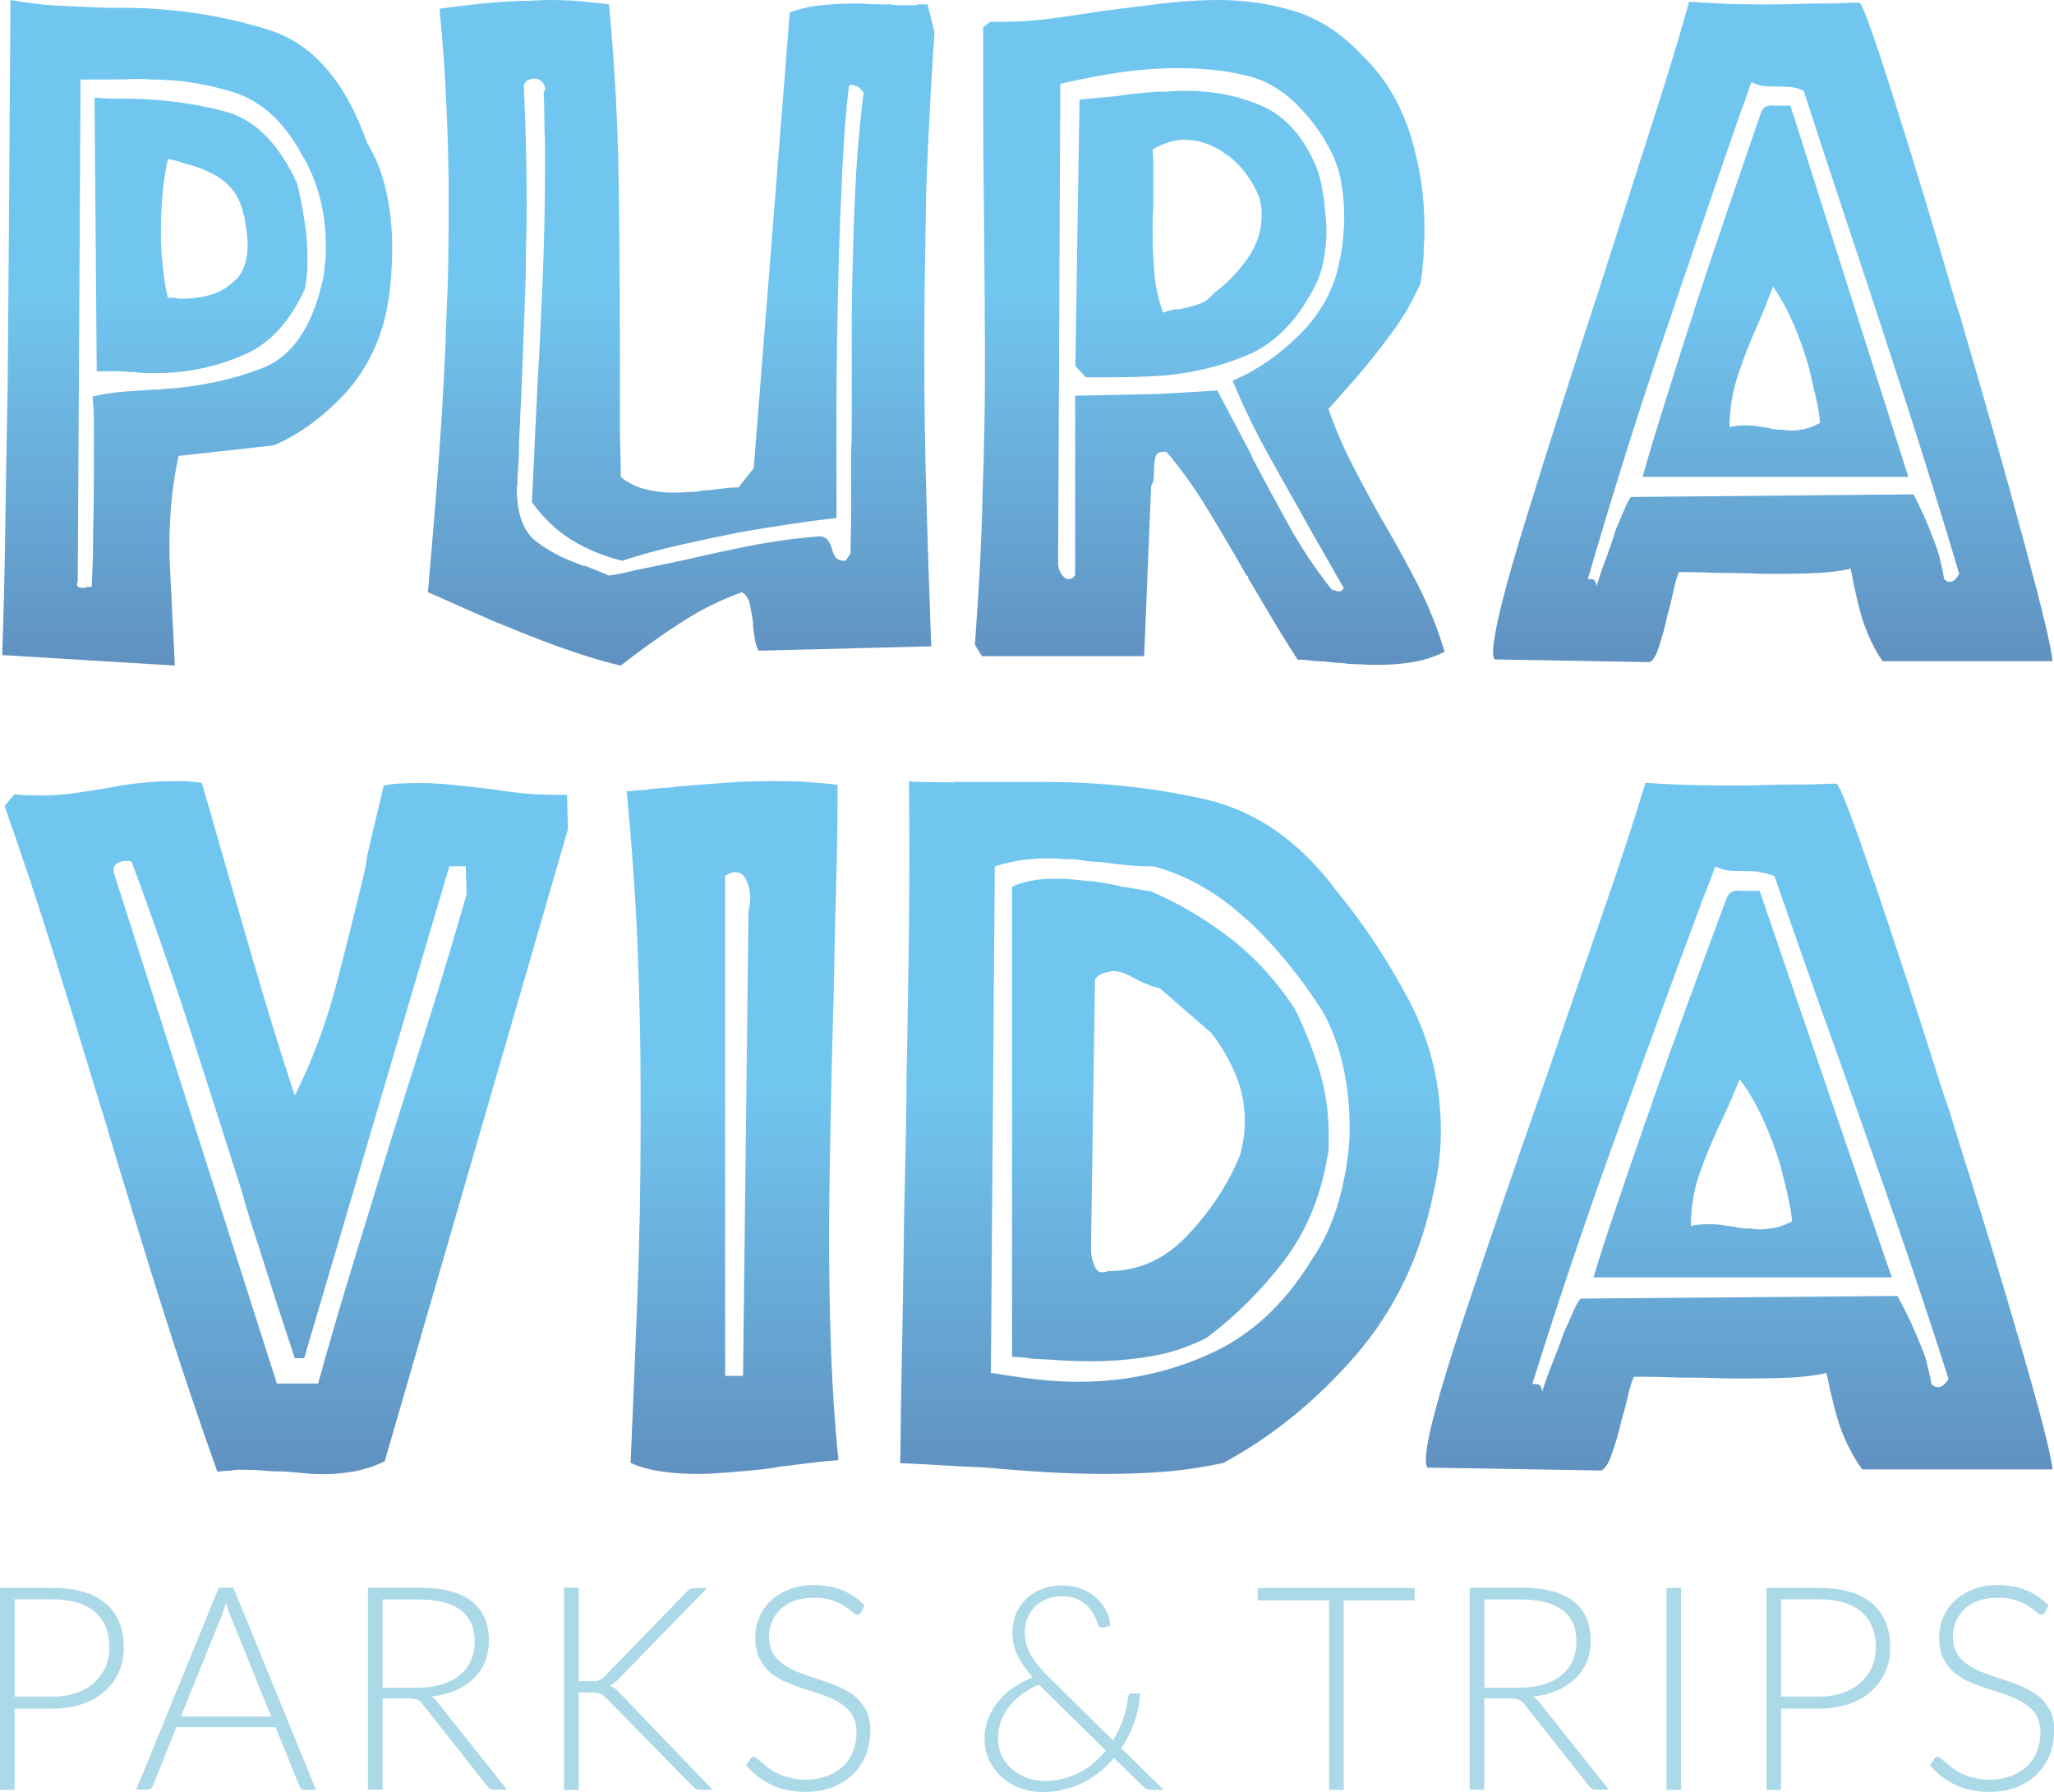
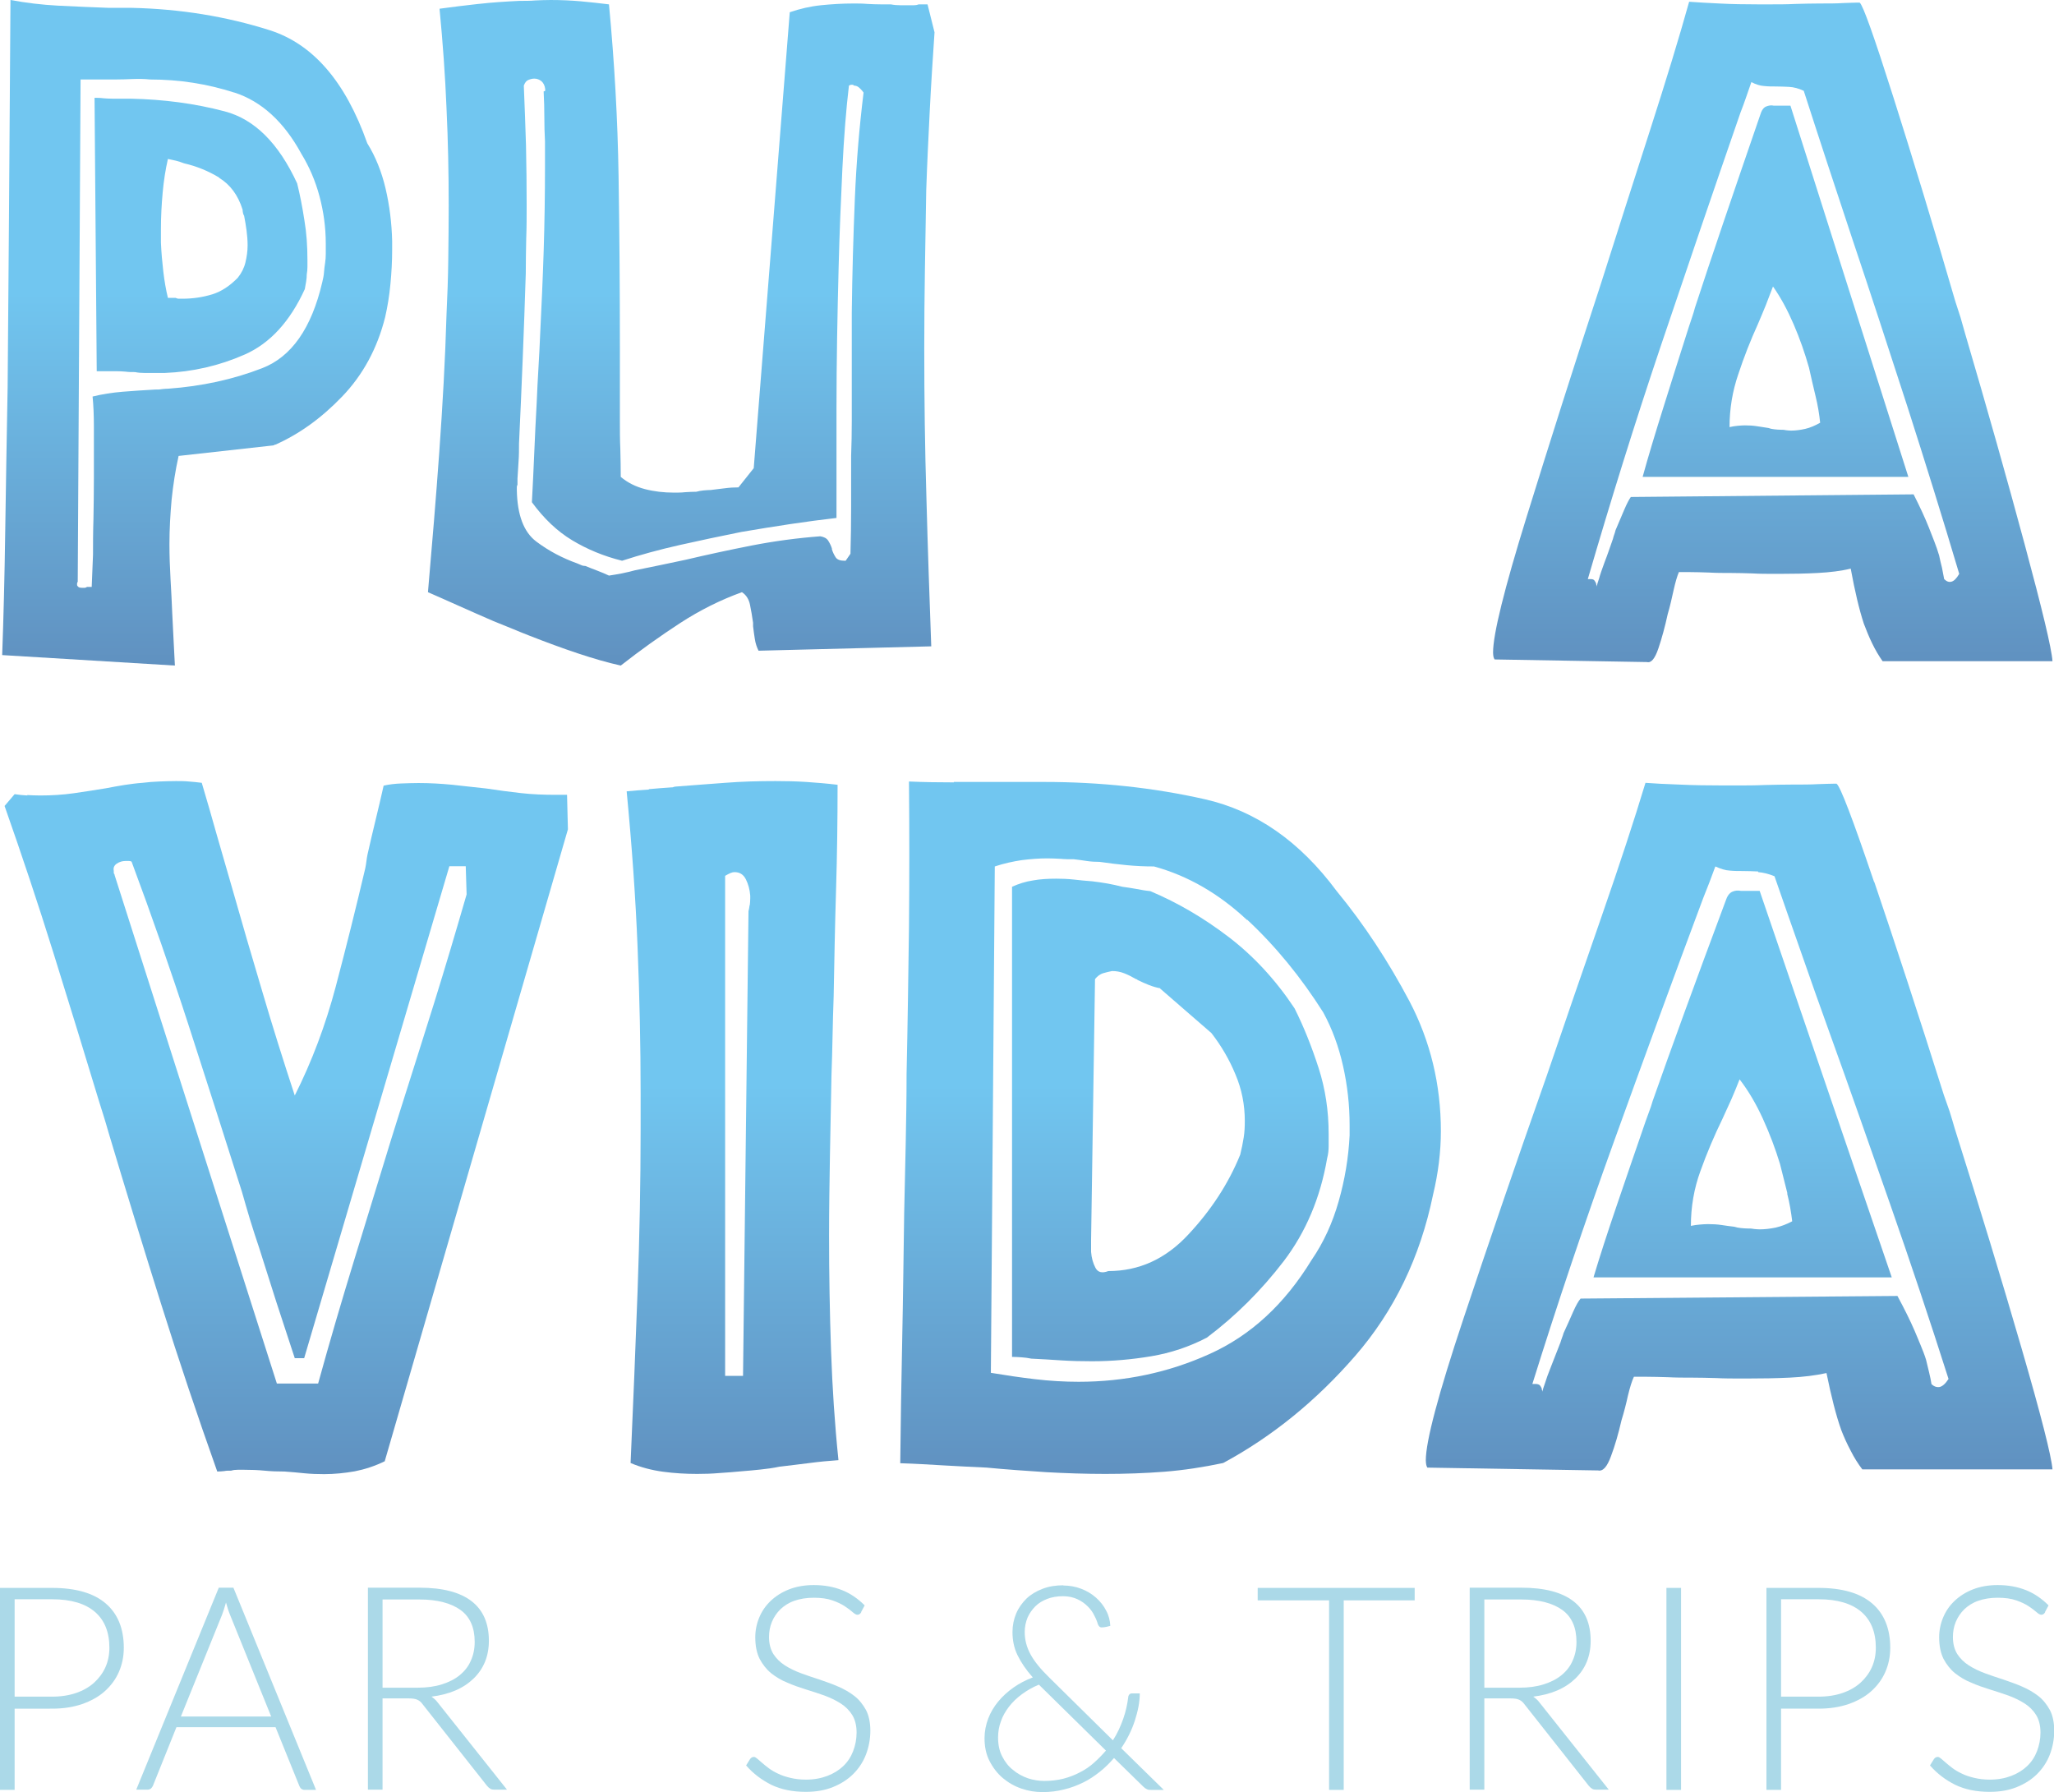
<svg xmlns="http://www.w3.org/2000/svg" xmlns:xlink="http://www.w3.org/1999/xlink" id="Layer_2" viewBox="0 0 94.07 82.07">
  <defs>
    <style>.cls-1{fill:url(#linear-gradient-8);}.cls-2{fill:url(#linear-gradient-7);}.cls-3{fill:url(#linear-gradient-5);}.cls-4{fill:url(#linear-gradient-6);}.cls-5{fill:url(#linear-gradient-4);}.cls-6{fill:url(#linear-gradient-3);}.cls-7{fill:url(#linear-gradient-2);}.cls-8{fill:url(#linear-gradient);}.cls-9{fill:#abd9e8;}</style>
    <linearGradient id="linear-gradient" x1="9.03" y1="30.48" x2="9.03" y2="0" gradientUnits="userSpaceOnUse">
      <stop offset="0" stop-color="#6091c0" />
      <stop offset=".56" stop-color="#71c6f0" />
    </linearGradient>
    <linearGradient id="linear-gradient-2" x1="31.21" x2="31.21" xlink:href="#linear-gradient" />
    <linearGradient id="linear-gradient-3" x1="55.4" x2="55.4" xlink:href="#linear-gradient" />
    <linearGradient id="linear-gradient-4" x1="81.18" y1="30.33" x2="81.18" y2=".08" xlink:href="#linear-gradient" />
    <linearGradient id="linear-gradient-5" x1="13.1" y1="67.49" x2="13.1" y2="35.77" xlink:href="#linear-gradient" />
    <linearGradient id="linear-gradient-6" x1="33.56" y1="67.49" x2="33.56" y2="35.77" xlink:href="#linear-gradient" />
    <linearGradient id="linear-gradient-7" x1="53.6" y1="67.49" x2="53.6" y2="35.77" xlink:href="#linear-gradient" />
    <linearGradient id="linear-gradient-8" x1="79.65" y1="67.34" x2="79.65" y2="35.85" xlink:href="#linear-gradient" />
  </defs>
  <g id="Layer_1-2">
    <path class="cls-9" d="M.67,78.24v3.73h-.67v-9.25h2.39c1.08,0,1.9.24,2.45.71.55.47.83,1.15.83,2.03,0,.41-.08.78-.23,1.12s-.37.63-.65.88-.63.44-1.03.58c-.41.14-.86.21-1.37.21H.67ZM.67,77.7h1.72c.41,0,.78-.06,1.1-.17.32-.11.6-.27.82-.47.22-.2.4-.44.52-.71.12-.27.18-.57.18-.89,0-.71-.22-1.26-.66-1.64-.44-.38-1.09-.58-1.96-.58H.67v4.46Z" />
    <path class="cls-9" d="M14.47,81.97h-.52c-.06,0-.11-.02-.15-.05-.04-.03-.07-.08-.09-.13l-1.09-2.69h-4.54l-1.08,2.69s-.05.09-.09.12-.1.05-.16.05h-.51l3.78-9.25h.67l3.78,9.25ZM8.28,78.61h4.14l-1.89-4.67c-.03-.07-.06-.16-.09-.25-.03-.09-.06-.19-.09-.3-.03.1-.06.2-.09.3-.03.09-.06.18-.09.26l-1.89,4.67Z" />
    <path class="cls-9" d="M17.52,77.78v4.18h-.67v-9.25h2.36c1.07,0,1.86.21,2.39.62.53.41.79,1.02.79,1.81,0,.35-.06.68-.18.97-.12.29-.3.55-.53.77-.23.22-.5.4-.83.54s-.69.23-1.09.28c.1.07.2.15.28.26l3.18,4h-.58c-.07,0-.13-.01-.18-.04-.05-.03-.1-.07-.15-.13l-2.96-3.75c-.07-.1-.15-.16-.24-.2-.08-.04-.22-.06-.4-.06h-1.21ZM17.52,77.29h1.61c.41,0,.78-.05,1.1-.15.32-.1.6-.24.82-.42.22-.18.4-.4.51-.66.12-.26.18-.55.18-.87,0-.66-.22-1.15-.65-1.46s-1.06-.48-1.88-.48h-1.69v4.04Z" />
-     <path class="cls-9" d="M26.48,76.99h.55c.08,0,.15,0,.22,0,.06,0,.12-.02.17-.04.05-.02.1-.04.14-.07.04-.03.09-.07.14-.12l3.73-3.84c.07-.07.13-.12.19-.15.06-.03.13-.04.22-.04h.54l-4.04,4.15c-.08.09-.16.15-.22.2-.06.05-.13.09-.21.12.09.03.17.07.25.12.07.05.15.13.22.21l4.26,4.44h-.54c-.11,0-.19-.02-.24-.05s-.1-.08-.15-.13l-3.92-4s-.09-.09-.13-.12c-.04-.03-.08-.06-.13-.09s-.11-.04-.18-.05-.16-.02-.26-.02h-.59v4.46h-.67v-9.26h.67v4.28Z" />
-     <path class="cls-9" d="M39.44,73.84c-.04.07-.1.11-.17.11-.06,0-.13-.04-.22-.12-.09-.08-.21-.17-.36-.27s-.34-.19-.57-.27c-.23-.08-.51-.12-.85-.12s-.63.05-.89.14-.47.23-.64.39c-.17.17-.3.36-.39.58-.09.22-.13.45-.13.69,0,.31.07.57.2.78.13.2.31.38.53.52.22.14.47.26.74.36.28.1.56.2.85.29.29.1.58.2.85.32.28.12.52.26.74.43.22.17.39.39.53.64.13.25.2.57.2.95s-.07.75-.2,1.09c-.13.34-.33.64-.58.89s-.56.45-.93.6c-.37.15-.78.22-1.25.22-.61,0-1.13-.11-1.57-.32-.44-.22-.83-.51-1.16-.89l.18-.29c.05-.07.11-.1.18-.1.04,0,.09.03.15.08s.14.12.22.19.19.16.31.25c.12.09.26.17.43.25.16.08.35.14.56.19s.45.08.71.08c.37,0,.69-.06.98-.17.29-.11.53-.26.73-.45.2-.19.35-.42.45-.68.1-.26.16-.55.16-.85,0-.33-.07-.6-.2-.81s-.31-.39-.53-.53-.47-.26-.74-.36c-.28-.1-.56-.19-.85-.28-.29-.09-.58-.19-.85-.31-.28-.11-.52-.26-.74-.43-.22-.18-.39-.4-.53-.66-.13-.26-.2-.59-.2-.99,0-.31.06-.61.18-.9.12-.29.29-.54.52-.76s.51-.4.84-.53c.33-.13.71-.2,1.14-.2.48,0,.91.08,1.29.23.38.15.73.39,1.04.7l-.16.3Z" />
+     <path class="cls-9" d="M39.44,73.84c-.04.07-.1.11-.17.11-.06,0-.13-.04-.22-.12-.09-.08-.21-.17-.36-.27s-.34-.19-.57-.27c-.23-.08-.51-.12-.85-.12s-.63.05-.89.14-.47.23-.64.39c-.17.17-.3.36-.39.58-.09.22-.13.45-.13.69,0,.31.07.57.2.78.13.2.31.38.53.52.22.14.47.26.74.36.28.1.56.2.85.29.29.1.58.2.85.32.28.12.52.26.74.43.22.17.39.39.53.64.13.25.2.57.2.95s-.07.75-.2,1.09c-.13.34-.33.64-.58.89s-.56.45-.93.6c-.37.15-.78.22-1.25.22-.61,0-1.13-.11-1.57-.32-.44-.22-.83-.51-1.16-.89l.18-.29c.05-.07.11-.1.18-.1.04,0,.09.03.15.08s.14.12.22.19.19.16.31.25c.12.09.26.17.43.25.16.08.35.14.56.19s.45.08.71.08c.37,0,.69-.06.98-.17.29-.11.53-.26.73-.45.2-.19.35-.42.45-.68.1-.26.16-.55.16-.85,0-.33-.07-.6-.2-.81s-.31-.39-.53-.53-.47-.26-.74-.36c-.28-.1-.56-.19-.85-.28-.29-.09-.58-.19-.85-.31-.28-.11-.52-.26-.74-.43-.22-.18-.39-.4-.53-.66-.13-.26-.2-.59-.2-.99,0-.31.06-.61.18-.9.12-.29.29-.54.52-.76s.51-.4.84-.53c.33-.13.71-.2,1.14-.2.48,0,.91.08,1.29.23.38.15.73.39,1.04.7l-.16.3" />
    <path class="cls-9" d="M48.69,72.61c.29,0,.57.05.83.15.26.1.49.24.68.41s.35.37.46.59c.12.22.18.46.19.7-.06.01-.12.03-.16.04-.1.02-.18.03-.24.03-.03,0-.07-.01-.1-.04-.03-.03-.05-.06-.07-.11-.03-.11-.08-.24-.16-.39-.07-.15-.17-.29-.3-.42s-.28-.24-.47-.33c-.19-.09-.41-.14-.67-.14s-.5.04-.71.12c-.21.08-.4.19-.55.34s-.27.32-.36.52c-.08.2-.13.42-.13.66,0,.36.09.7.27,1.03.18.33.47.68.85,1.05l2.92,2.88c.2-.31.35-.64.47-.98.12-.34.19-.67.23-.99,0-.06.03-.1.05-.13.03-.03.07-.05.12-.05h.36c0,.41-.09.83-.23,1.26s-.35.85-.62,1.25l1.95,1.91h-.58c-.08,0-.14,0-.19-.03-.05-.02-.11-.06-.17-.12l-1.34-1.31c-.2.23-.41.44-.65.63-.24.19-.49.36-.76.49s-.57.25-.88.32c-.31.08-.64.12-.98.12s-.65-.05-.97-.16c-.32-.11-.6-.27-.85-.48-.25-.21-.45-.47-.61-.78s-.23-.66-.23-1.05c0-.31.06-.61.17-.9.11-.29.27-.55.46-.78.2-.24.43-.45.7-.64.27-.19.56-.34.88-.46-.31-.35-.54-.69-.7-1.02s-.23-.68-.23-1.06c0-.3.06-.59.17-.85.11-.26.27-.48.47-.68.2-.19.45-.34.74-.45.29-.11.6-.16.96-.16ZM45.71,79.56c0,.34.06.63.19.88s.29.46.5.62c.2.17.43.29.68.38.25.08.5.12.74.12.3,0,.59-.03.87-.1s.53-.17.76-.29c.24-.12.46-.27.65-.44s.38-.36.55-.56l-3-2.95s-.05-.05-.07-.07c-.29.12-.55.27-.78.44s-.43.36-.59.57c-.16.21-.29.43-.37.67-.09.24-.13.49-.13.74Z" />
    <path class="cls-9" d="M64.79,72.72v.57h-3.25v8.68h-.67v-8.68h-3.27v-.57h7.18Z" />
    <path class="cls-9" d="M67.98,77.78v4.18h-.67v-9.25h2.36c1.07,0,1.86.21,2.39.62.53.41.79,1.02.79,1.81,0,.35-.06.68-.18.97-.12.29-.3.55-.53.77-.23.22-.5.4-.83.54s-.69.23-1.09.28c.1.07.2.15.28.26l3.18,4h-.58c-.07,0-.13-.01-.18-.04-.05-.03-.1-.07-.15-.13l-2.96-3.75c-.07-.1-.15-.16-.24-.2-.08-.04-.22-.06-.4-.06h-1.21ZM67.98,77.29h1.61c.41,0,.78-.05,1.1-.15.32-.1.6-.24.82-.42.22-.18.4-.4.51-.66.12-.26.18-.55.18-.87,0-.66-.22-1.15-.65-1.46s-1.06-.48-1.88-.48h-1.69v4.04Z" />
    <path class="cls-9" d="M76.99,81.97h-.67v-9.25h.67v9.25Z" />
    <path class="cls-9" d="M81.57,78.24v3.73h-.67v-9.25h2.39c1.08,0,1.9.24,2.45.71.55.47.83,1.15.83,2.03,0,.41-.08.78-.23,1.12s-.37.63-.65.88-.63.44-1.03.58c-.41.14-.86.21-1.37.21h-1.72ZM81.57,77.7h1.72c.41,0,.78-.06,1.1-.17.32-.11.6-.27.82-.47.22-.2.4-.44.52-.71.12-.27.18-.57.18-.89,0-.71-.22-1.26-.66-1.64-.44-.38-1.09-.58-1.96-.58h-1.72v4.46Z" />
    <path class="cls-9" d="M93.66,73.84c-.04.07-.1.11-.17.11-.06,0-.13-.04-.22-.12-.09-.08-.21-.17-.36-.27s-.34-.19-.57-.27c-.23-.08-.51-.12-.85-.12s-.63.05-.89.14-.47.23-.64.39c-.17.17-.3.36-.39.58-.09.22-.13.45-.13.69,0,.31.07.57.2.78.13.2.31.38.53.52.22.14.47.26.74.36.28.1.56.2.85.29.29.1.58.2.85.32.28.12.52.26.74.43.22.17.39.39.53.64.13.25.2.57.2.95s-.07.75-.2,1.09c-.13.34-.33.64-.58.89s-.56.45-.93.6c-.37.15-.78.22-1.25.22-.61,0-1.13-.11-1.57-.32-.44-.22-.83-.51-1.16-.89l.18-.29c.05-.07.11-.1.18-.1.04,0,.09.03.15.08s.14.12.22.19.19.16.31.25c.12.09.26.17.43.25.16.08.35.14.56.19s.45.08.71.08c.37,0,.69-.06.98-.17.29-.11.53-.26.73-.45.2-.19.35-.42.45-.68.1-.26.16-.55.16-.85,0-.33-.07-.6-.2-.81s-.31-.39-.53-.53-.47-.26-.74-.36c-.28-.1-.56-.19-.85-.28-.29-.09-.58-.19-.85-.31-.28-.11-.52-.26-.74-.43-.22-.18-.39-.4-.53-.66-.13-.26-.2-.59-.2-.99,0-.31.06-.61.18-.9.12-.29.29-.54.52-.76s.51-.4.84-.53c.33-.13.71-.2,1.14-.2.48,0,.91.08,1.29.23.38.15.73.39,1.04.7l-.16.3Z" />
    <path class="cls-8" d="M2.68.26c.76.04,1.53.07,2.32.1h1.05c2.2.05,4.3.39,6.29,1.02,1.99.63,3.48,2.35,4.48,5.18.38.61.66,1.31.84,2.08.18.77.28,1.57.3,2.4v.4c0,.53-.03,1.06-.08,1.58-.05.52-.13,1.02-.24,1.5-.36,1.44-1.02,2.65-1.97,3.64-.95.99-1.97,1.72-3.05,2.2-.02,0-.04,0-.06.02-.02.01-.04.02-.06.02l-4.32.48c-.15.67-.25,1.33-.32,2-.06.67-.1,1.35-.1,2.04,0,.53.02,1.07.05,1.6.03.53.06,1.07.08,1.6.02.4.04.8.06,1.2.02.4.04.79.06,1.16l-7.91-.48c.06-1.65.11-3.55.14-5.7.03-2.15.07-4.34.11-6.58.04-4.43.08-10.33.13-17.72.7.13,1.43.22,2.19.26ZM10.73,4.24c-1.24-.4-2.52-.6-3.86-.6-.27-.03-.54-.03-.81-.02-.26.01-.52.02-.78.02h-1.59l-.13,23s-.03.05-.03.08v.08s.02.05.06.08c.04.03.1.04.16.04h.13s.07-.01.1-.04h.22c.02-.53.04-1.03.06-1.48,0-.48,0-1.03.02-1.64.01-.61.02-1.24.02-1.88v-2.34c0-.52-.02-.98-.06-1.38.44-.11.9-.18,1.38-.22s.97-.07,1.48-.1c.11,0,.21,0,.32-.02.11-.01.2-.02.29-.02,1.52-.11,2.96-.42,4.3-.94,1.34-.52,2.26-1.83,2.75-3.94.04-.16.07-.31.08-.46.01-.15.03-.29.05-.42.02-.13.03-.27.03-.42v-.46c0-.75-.1-1.47-.29-2.18-.19-.71-.47-1.35-.83-1.94-.8-1.47-1.83-2.4-3.06-2.8ZM4.73,4.5c.14.01.28.02.43.02h.83c1.5.03,2.94.22,4.3.58,1.37.36,2.47,1.46,3.32,3.3.13.53.24,1.09.33,1.68.1.59.14,1.19.14,1.8v.34c0,.12-.01.23-.03.34,0,.11-.01.22-.03.34-.02.12-.04.23-.06.34-.68,1.49-1.6,2.49-2.76,3-1.16.51-2.38.79-3.65.84h-.94c-.14,0-.28-.01-.43-.04-.15,0-.29,0-.43-.02-.14-.01-.27-.02-.4-.02h-.92l-.1-12.52c.13,0,.26,0,.4.02ZM10.05,8.14c-.51-.31-1.05-.53-1.62-.66-.13-.05-.25-.09-.37-.12-.12-.03-.24-.05-.37-.08-.11.48-.19.99-.24,1.54-.05.55-.08,1.1-.08,1.66v.64c.02.45.06.89.11,1.32.05.43.12.83.21,1.2h.35s.09.04.14.04h.17c.49,0,.94-.07,1.37-.2.42-.13.81-.39,1.17-.76.17-.21.29-.45.35-.7.06-.25.1-.51.1-.78,0-.24-.02-.47-.05-.7-.03-.23-.07-.45-.11-.66-.02-.03-.04-.07-.05-.12-.01-.05-.02-.11-.02-.16-.21-.67-.57-1.15-1.08-1.46Z" />
    <path class="cls-7" d="M21.92.18c.61-.07,1.24-.11,1.87-.14.25,0,.5,0,.73-.02.23-.01.47-.02.7-.02.47,0,.93.02,1.38.06s.88.09,1.29.14c.25,2.64.4,5.27.44,7.88.04,2.61.06,5.21.06,7.8v3.4c0,.43,0,.85.02,1.28.01.43.02.85.02,1.28.32.27.69.45,1.11.56.42.11.87.16,1.33.16.17,0,.34,0,.51-.02.17-.01.34-.02.51-.02.11-.03.22-.05.33-.06.12-.01.23-.02.33-.02.21-.03.43-.05.65-.08.22-.03.43-.04.62-.04l.7-.88,1.65-20.88c.47-.16.94-.27,1.43-.32.49-.05.98-.08,1.49-.08.21,0,.42,0,.63.02.21.01.42.02.64.02h.44c.15.03.29.04.43.04h.63c.07,0,.14-.01.21-.04h.41l.32,1.28c-.08,1.2-.16,2.41-.22,3.62-.06,1.21-.12,2.42-.16,3.62-.02,1.2-.04,2.41-.06,3.62-.02,1.21-.03,2.42-.03,3.62,0,2.29.03,4.59.1,6.88.06,2.29.14,4.55.22,6.76l-7.91.2c-.08-.16-.14-.34-.17-.54-.03-.2-.06-.39-.08-.58v-.16c-.04-.29-.09-.57-.14-.82-.05-.25-.17-.45-.37-.58-.97.35-1.92.82-2.84,1.42-.92.6-1.83,1.25-2.71,1.94-.59-.13-1.25-.32-1.97-.56-.72-.24-1.45-.51-2.19-.8-.28-.11-.56-.22-.84-.34-.29-.12-.57-.23-.84-.34-.55-.24-1.08-.47-1.59-.7-.51-.23-.97-.43-1.4-.62.19-2.19.37-4.33.52-6.44s.27-4.2.33-6.28c.04-.83.07-1.66.08-2.5.01-.84.02-1.67.02-2.5,0-1.47-.03-2.95-.1-4.44-.06-1.49-.17-3.01-.32-4.56.57-.08,1.16-.15,1.78-.22ZM24.94,4.18s.01-.02.03-.02v-.08c-.02-.16-.08-.28-.17-.36-.1-.08-.21-.12-.33-.12-.08,0-.17.02-.27.06s-.16.13-.21.26c.04.91.07,1.82.1,2.74.02.92.03,1.83.03,2.74,0,.51,0,1.02-.02,1.54-.01.52-.02,1.05-.02,1.58-.04,1.31-.09,2.61-.14,3.9-.05,1.29-.11,2.59-.17,3.9,0,.27,0,.53-.02.8s-.03.53-.05.8v.28s-.03.06-.03.1v.14c.02,1.15.32,1.93.89,2.36.57.43,1.2.76,1.87,1,.06.03.13.05.19.08.06.03.13.04.19.04.19.08.38.15.56.22.18.07.35.14.52.22.19-.03.39-.06.59-.1.2-.04.4-.09.59-.14.4-.08.79-.16,1.17-.24.38-.08.76-.16,1.14-.24,1.02-.24,2.04-.46,3.06-.66,1.03-.2,2.07-.34,3.13-.42.17.03.29.09.36.2.07.11.13.23.17.36v.04c.04.13.1.25.17.36.07.11.21.16.4.16h.06l.22-.32c.02-.69.03-1.41.03-2.16v-2.32c.02-.53.03-1.07.03-1.6v-4.96c.02-1.76.07-3.49.14-5.2s.21-3.33.4-4.88c-.02-.03-.04-.05-.06-.08-.04-.05-.1-.11-.16-.16-.06-.05-.14-.08-.22-.08-.02-.03-.05-.04-.1-.04s-.08.01-.13.04c-.13,1.09-.23,2.36-.3,3.8-.07,1.44-.13,2.92-.17,4.44-.06,2.29-.1,4.47-.1,6.54v5.02c-.68.08-1.38.17-2.11.28-.73.11-1.48.23-2.24.36-.95.19-1.89.39-2.83.6-.93.21-1.81.45-2.64.72-.85-.21-1.61-.53-2.29-.94-.68-.41-1.29-.99-1.84-1.74.04-.77.08-1.54.11-2.3.03-.76.07-1.51.11-2.26.02-.53.05-1.06.08-1.58s.06-1.05.08-1.58c.06-1.25.12-2.52.16-3.8.04-1.28.06-2.57.06-3.88v-1.12c-.02-.37-.03-.75-.03-1.12s-.01-.75-.03-1.12v-.06Z" />
-     <path class="cls-6" d="M45.48,1h.38c.76,0,1.54-.05,2.35-.16.8-.11,1.62-.23,2.44-.36.27-.03.54-.06.81-.1s.53-.07.81-.1c.59-.08,1.19-.15,1.78-.2.59-.05,1.17-.08,1.75-.08,1.21,0,2.38.17,3.51.52,1.13.35,2.16,1.03,3.1,2.04.99.96,1.71,2.14,2.16,3.55s.67,2.85.67,4.34c0,.21,0,.43-.02.64-.01.21-.02.43-.02.64-.02.21-.04.43-.06.64s-.05.43-.1.64c-.34.77-.77,1.52-1.29,2.22-.52.71-1.05,1.38-1.6,2.02-.23.27-.46.52-.67.76-.21.24-.42.48-.64.72.32.91.69,1.78,1.13,2.62.43.84.88,1.68,1.35,2.5.02.03.04.05.05.06.01.01.02.03.02.06.55.94,1.07,1.88,1.56,2.84.49.96.89,1.98,1.21,3.04-.49.24-.99.4-1.51.48-.52.08-1.05.12-1.6.12-.19,0-.39,0-.6-.02-.21-.01-.41-.02-.6-.02-.21-.03-.42-.05-.62-.06-.2-.01-.4-.03-.59-.06-.21,0-.42-.01-.62-.04-.2-.03-.4-.04-.59-.04-.38-.59-.76-1.19-1.13-1.82-.37-.63-.75-1.26-1.13-1.9,0-.03,0-.05-.02-.08-.01-.03-.03-.04-.05-.04-.59-1.04-1.19-2.05-1.79-3.04-.6-.99-1.23-1.87-1.89-2.64h-.13c-.21,0-.34.09-.38.26-.04.17-.06.37-.06.58,0,.13,0,.27-.02.4-.01.13-.05.24-.11.32l-.32,7.8h-7.43l-.32-.52c.08-1.15.16-2.3.22-3.45.06-1.15.11-2.3.13-3.44.08-2.22.12-4.43.11-6.65-.01-2.22-.03-4.42-.05-6.61-.02-1.39-.03-2.76-.03-4.12V1.24l.32-.24h.13ZM59.35,4.74c-.68-.65-1.41-1.07-2.19-1.26-.53-.13-1.06-.23-1.59-.28-.53-.05-1.07-.08-1.62-.08-.89,0-1.78.07-2.68.2-.9.13-1.8.31-2.71.52l-.1,22v.04c.02.16.08.31.17.44.1.13.2.2.3.2.06,0,.12-.01.17-.04.05-.03.1-.08.14-.16v-8.2c1.57-.03,2.83-.05,3.78-.08.51-.03,1-.05,1.48-.08.48-.03.89-.05,1.25-.08l.76,1.44c.25.48.51.96.76,1.44.02.03.04.06.05.1s.03.09.05.14c.55,1.04,1.11,2.07,1.68,3.1.57,1.03,1.22,1.99,1.94,2.9.02,0,.04,0,.06.02.02.01.05.02.1.02.02,0,.04,0,.05.02.01.01.03.02.05.02h.16s.05-.05.08-.08c.03-.03.05-.05.05-.08-.23-.4-.47-.81-.7-1.22s-.47-.82-.7-1.22c-.06-.11-.13-.22-.19-.34-.06-.12-.13-.23-.19-.34-.59-1.04-1.17-2.08-1.75-3.12-.57-1.04-1.09-2.12-1.56-3.24.17-.08.34-.16.51-.24.17-.08.34-.17.51-.28.74-.43,1.45-.99,2.13-1.68.68-.69,1.19-1.49,1.52-2.4.11-.35.2-.71.27-1.08.07-.37.12-.75.14-1.12.02-.13.03-.26.03-.38v-.38c0-.51-.04-1.01-.13-1.5-.08-.49-.23-.95-.44-1.38-.42-.85-.97-1.61-1.65-2.26ZM50.29,4.48c.29-.03.58-.05.87-.08.3-.05.6-.09.91-.12.31-.03.61-.05.9-.08.23,0,.46,0,.68-.02.22-.01.45-.02.68-.02,1.25,0,2.41.23,3.48.7,1.07.47,1.9,1.41,2.49,2.82.11.29.19.61.25.94s.11.66.13.98c.02.16.04.32.05.48.01.16.02.32.02.48,0,.48-.05.95-.14,1.42-.1.47-.25.89-.46,1.26-.8,1.52-1.83,2.53-3.06,3.04-1.24.51-2.51.81-3.83.92-.4.03-.8.05-1.21.06-.4.01-.8.02-1.21.02h-1.11l-.48-.52.19-12.2c.27-.03.56-.05.84-.08ZM56.2,7.1c-.62-.47-1.28-.7-1.95-.7-.25,0-.5.04-.75.12-.24.08-.48.19-.71.32.02.24.03.47.03.7v1.94c-.02.21-.03.43-.03.64v.64c0,.59.03,1.18.08,1.78.05.6.19,1.19.4,1.78.13-.05.25-.09.38-.12.13-.03.25-.04.38-.04.27-.05.56-.13.84-.22.29-.09.53-.27.75-.54.02-.03.05-.05.08-.06.03-.01.06-.03.08-.06.51-.4.97-.89,1.38-1.48.41-.59.62-1.23.62-1.92v-.22c0-.07-.01-.14-.03-.22,0-.08-.01-.15-.03-.22-.02-.07-.04-.14-.06-.22-.34-.8-.82-1.43-1.44-1.9Z" />
    <path class="cls-5" d="M86.71,4.44c.88,2.77,1.83,5.89,2.84,9.36.08.24.16.49.24.74.07.25.14.5.21.74,1.02,3.47,1.93,6.69,2.73,9.66.8,2.97,1.23,4.75,1.27,5.34h-7.78c-.17-.24-.33-.51-.48-.82-.15-.31-.27-.61-.38-.9-.21-.64-.41-1.48-.6-2.52-.44.11-.95.17-1.51.2-.56.03-1.14.04-1.73.04h-.25c-.34,0-.68,0-1.02-.02-.34-.01-.67-.02-.98-.02-.34,0-.67,0-1-.02-.33-.01-.62-.02-.87-.02h-.51c-.08.19-.16.46-.24.82s-.16.73-.27,1.1c-.13.59-.27,1.11-.43,1.58-.16.47-.33.67-.52.62l-6.98-.12s-.04-.07-.05-.12c-.01-.05-.02-.12-.02-.2,0-.83.51-2.9,1.54-6.22,1.03-3.32,2.16-6.89,3.41-10.7.76-2.4,1.51-4.73,2.24-7,.73-2.27,1.33-4.23,1.79-5.88.36.03.82.05,1.38.08.56.03,1.16.04,1.79.04h.51c.4,0,.8,0,1.19-.02.39-.01.76-.02,1.1-.02.42,0,.78,0,1.08-.02.3-.01.51-.02.63-.02h.13c.15.11.66,1.55,1.54,4.32ZM81.96,3.98c-.21-.01-.42-.02-.64-.02-.17,0-.34,0-.52-.02-.18-.01-.38-.07-.59-.18-.08.24-.17.48-.25.72s-.17.47-.25.68c-1.23,3.55-2.44,7.1-3.64,10.66s-2.31,7.13-3.35,10.7h.13c.08,0,.14.02.17.06s.06.09.08.14c0,.03,0,.05.02.08.01.03.02.05.02.08s0,.01,0-.04.03-.17.1-.36c.04-.16.13-.41.25-.74.13-.33.25-.69.38-1.06.02-.08.04-.15.06-.2.02-.05.04-.12.06-.2.15-.35.28-.66.4-.94.12-.28.22-.47.3-.58l12.95-.12c.3.59.53,1.09.7,1.52.08.21.17.43.25.64.08.21.16.43.22.64.04.19.08.37.13.56.04.19.07.36.1.52.11.11.22.15.33.12.12-.03.24-.15.36-.36-.76-2.56-1.56-5.12-2.38-7.68-.83-2.56-1.66-5.11-2.51-7.64-.38-1.15-.76-2.29-1.13-3.42-.37-1.13-.74-2.26-1.1-3.38-.23-.11-.46-.17-.67-.18ZM87.42,21.84h-12.19c.25-.91.57-1.97.95-3.18.38-1.21.77-2.45,1.17-3.7.04-.13.09-.27.14-.42.05-.15.1-.3.14-.46.74-2.27,1.74-5.2,2.98-8.8.06-.21.15-.35.27-.4.12-.05.24-.07.36-.04h.76l5.4,17ZM83.15,18.14c-.1-.41-.2-.85-.3-1.3-.19-.67-.42-1.33-.7-1.98-.28-.65-.59-1.23-.95-1.74-.11.29-.22.58-.33.86s-.24.57-.36.86c-.34.75-.64,1.51-.9,2.3-.27.79-.4,1.59-.4,2.42.13-.03.25-.05.37-.06.12-.01.23-.02.33-.02.19,0,.38.01.56.04.18.03.35.05.52.08.08.03.17.05.27.06.1.01.19.02.27.02s.17,0,.25.02c.08.01.17.02.25.02.21,0,.43-.03.65-.08.22-.05.45-.15.68-.28-.04-.4-.11-.81-.21-1.22Z" />
    <path class="cls-3" d="M1.24,36.41c.2.01.4.02.59.02.52,0,1.03-.03,1.53-.1.5-.07,1-.15,1.49-.23.28-.06.56-.1.84-.15.27-.04.55-.08.84-.1.24-.03.49-.05.75-.06.26-.01.52-.02.78-.02.19,0,.39,0,.59.02.2.01.4.04.59.06.24.81.47,1.6.69,2.39.23.79.46,1.59.69,2.39.45,1.58.91,3.17,1.39,4.77.47,1.6.97,3.19,1.49,4.77.78-1.55,1.41-3.22,1.88-5,.47-1.78.92-3.58,1.35-5.41.02-.11.04-.21.05-.31.01-.1.03-.2.05-.31.12-.53.24-1.05.37-1.58.13-.53.25-1.05.37-1.58.26-.06.53-.09.8-.1.27-.01.54-.02.8-.02.52,0,1.04.03,1.55.08.51.06,1.03.11,1.55.17.52.08,1.05.15,1.58.21.53.06,1.07.08,1.62.08h.5l.04,1.58-8.39,28.94c-.45.22-.91.37-1.37.46-.46.08-.93.13-1.4.13-.31,0-.61-.01-.91-.04-.3-.03-.6-.06-.91-.08-.31,0-.62-.01-.92-.04s-.62-.04-.92-.04h-.3c-.11,0-.21.01-.3.04-.12,0-.23,0-.32.02-.1.01-.2.02-.32.02-.9-2.53-1.76-5.09-2.58-7.7-.82-2.61-1.62-5.22-2.4-7.83-.07-.25-.14-.48-.21-.71-.07-.22-.14-.44-.21-.67-.69-2.28-1.39-4.55-2.1-6.83-.71-2.28-1.46-4.52-2.24-6.74l.46-.54c.19.03.39.05.59.06ZM5.9,39.43h-.16c-.14,0-.27.04-.39.12-.12.08-.17.19-.14.33v.08s0,.05.02.06c.01.01.02.03.02.06l7.43,23.28h1.89c.52-1.89,1.07-3.76,1.64-5.62.57-1.86,1.14-3.72,1.71-5.58.07-.22.14-.44.21-.67.07-.22.14-.44.21-.67.52-1.64,1.04-3.28,1.55-4.91.51-1.64,1-3.29,1.48-4.95l-.04-1.29h-.75l-6.65,22.53h-.43c-.28-.86-.56-1.71-.84-2.56-.27-.85-.54-1.69-.8-2.52-.14-.42-.28-.84-.41-1.27-.13-.43-.25-.85-.37-1.27-.81-2.55-1.62-5.09-2.44-7.62-.82-2.53-1.69-5.02-2.61-7.49-.02-.03-.07-.04-.12-.04Z" />
    <path class="cls-4" d="M29.72,36.14c.34-.03.68-.06,1.01-.08.05,0,.09,0,.12-.02.04-.01.08-.02.12-.02.73-.06,1.48-.11,2.24-.17.76-.06,1.53-.08,2.31-.08.47,0,.94.01,1.4.04.46.03.94.07,1.44.13,0,1.58-.02,3.19-.07,4.81-.05,1.62-.08,3.25-.11,4.89-.02.61-.04,1.21-.05,1.81-.01.6-.03,1.2-.05,1.81-.02,1.22-.05,2.44-.07,3.66-.02,1.22-.04,2.44-.04,3.66,0,1.78.03,3.53.09,5.25.06,1.72.17,3.4.34,5.04-.43.03-.87.07-1.32.13-.45.06-.91.11-1.39.17-.28.06-.58.1-.87.13-.3.03-.59.06-.87.08-.33.03-.67.06-1.01.08-.34.03-.68.04-1.01.04-.52,0-1.04-.03-1.56-.1-.52-.07-1.02-.2-1.49-.4.12-2.75.23-5.37.32-7.87.09-2.5.14-4.98.14-7.45v-1.62c0-2.19-.05-4.42-.14-6.68-.09-2.26-.26-4.64-.5-7.14.33-.03.67-.06,1.01-.08ZM34.34,41.45c.01-.1.02-.2.02-.31v-.12c-.02-.28-.09-.53-.2-.75-.11-.22-.28-.33-.52-.33-.05,0-.11.01-.18.04-.07.03-.15.07-.25.13v22.9h.82l.25-21.28c.02-.08.04-.17.05-.27Z" />
    <path class="cls-2" d="M43.68,35.81h4.13c2.56,0,5.01.26,7.36.79,2.35.53,4.36,1.93,6.05,4.21,1.26,1.53,2.36,3.21,3.33,5.04.96,1.83,1.44,3.82,1.44,5.95,0,.47-.03.95-.09,1.44-.06.49-.15.98-.27,1.48-.59,2.86-1.78,5.32-3.56,7.37-1.78,2.05-3.79,3.69-6.05,4.91-.9.19-1.8.33-2.7.4-.9.07-1.8.1-2.7.1s-1.8-.03-2.7-.08c-.9-.06-1.81-.12-2.74-.21-.64-.03-1.29-.06-1.96-.1-.66-.04-1.33-.08-1.99-.1.02-1.89.05-3.78.09-5.68s.06-3.82.09-5.77c.02-1.05.05-2.11.07-3.16.02-1.05.04-2.12.04-3.21.05-2.25.08-4.49.11-6.72.02-2.23.02-4.46,0-6.68.69.03,1.37.04,2.06.04ZM57.12,42.14c-1.3-1.22-2.73-2.04-4.27-2.46-.43,0-.85-.02-1.26-.06-.42-.04-.82-.09-1.23-.15-.19,0-.39-.01-.59-.04-.2-.03-.4-.06-.59-.08-.21,0-.42,0-.62-.02-.2-.01-.4-.02-.59-.02-.38,0-.77.03-1.17.08-.4.06-.82.15-1.24.29l-.18,23.19c.66.11,1.33.21,2.01.29.68.08,1.35.12,2.01.12,2.11,0,4.11-.42,5.99-1.27,1.89-.85,3.44-2.28,4.68-4.31.55-.8.96-1.7,1.24-2.69.28-.98.45-1.99.5-3.02v-.46c0-.92-.1-1.82-.3-2.71-.2-.89-.5-1.71-.91-2.46-1.02-1.61-2.18-3.03-3.49-4.25ZM56.27,42.91c1.14.87,2.15,1.96,3.02,3.27.43.86.79,1.77,1.1,2.73s.46,1.96.46,3.02v.56c0,.18-.02.37-.07.56-.31,1.8-.97,3.37-1.99,4.71-1.02,1.33-2.19,2.5-3.52,3.5-.81.42-1.65.7-2.54.85-.89.15-1.8.23-2.72.23-.47,0-.94-.01-1.41-.04-.46-.03-.92-.06-1.37-.08-.14-.03-.29-.05-.44-.06-.15-.01-.3-.02-.44-.02v-21.53c.31-.14.63-.24.96-.29.33-.06.69-.08,1.07-.08.26,0,.53.01.8.04.27.03.55.06.84.08.24.03.47.06.69.1.22.04.46.09.69.15.21.03.43.06.64.1s.43.08.64.1c1.26.53,2.45,1.23,3.59,2.1ZM53.14,45.26c-.17-.03-.34-.08-.52-.15s-.35-.15-.52-.23c-.02-.03-.05-.04-.07-.04-.19-.11-.37-.2-.55-.27-.18-.07-.36-.1-.55-.1-.14.03-.28.06-.41.1-.13.04-.26.13-.37.27l-.18,11.95v.54c.02.28.09.52.2.73.11.21.3.26.59.15,1.4,0,2.62-.55,3.66-1.67,1.04-1.11,1.84-2.33,2.38-3.66.07-.28.12-.54.16-.79.04-.25.05-.5.05-.75,0-.75-.14-1.46-.43-2.14-.28-.68-.65-1.31-1.1-1.89l-2.35-2.04Z" />
    <path class="cls-1" d="M85.84,40.39c.98,2.89,2.04,6.13,3.18,9.74.09.25.18.51.27.77.08.26.16.52.23.77,1.14,3.61,2.16,6.96,3.06,10.06.9,3.1,1.37,4.95,1.42,5.56h-8.71c-.19-.25-.37-.53-.53-.85-.17-.32-.31-.63-.43-.94-.24-.67-.46-1.54-.68-2.62-.5.11-1.06.18-1.69.21-.63.03-1.27.04-1.94.04h-.28c-.38,0-.76,0-1.14-.02-.38-.01-.75-.02-1.1-.02-.38,0-.75,0-1.12-.02-.37-.01-.69-.02-.98-.02h-.57c-.09.19-.18.48-.27.85-.08.37-.18.76-.3,1.15-.14.61-.3,1.16-.48,1.64-.18.49-.37.7-.59.65l-7.82-.13s-.04-.07-.05-.13c-.01-.06-.02-.12-.02-.21,0-.86.57-3.02,1.72-6.47,1.15-3.46,2.42-7.17,3.82-11.14.85-2.5,1.69-4.93,2.51-7.29.82-2.36,1.49-4.4,2.01-6.12.4.03.92.06,1.55.08.63.03,1.3.04,2.01.04h.57c.45,0,.89,0,1.33-.02.44-.01.85-.02,1.23-.02.47,0,.88,0,1.21-.02.33-.01.57-.02.71-.02h.14c.17.11.74,1.61,1.72,4.5ZM80.52,39.91c-.24-.01-.47-.02-.71-.02-.19,0-.39,0-.59-.02-.2-.01-.42-.08-.66-.19-.09.25-.19.5-.28.75-.1.25-.19.49-.28.71-1.38,3.69-2.73,7.39-4.07,11.1-1.34,3.71-2.59,7.42-3.75,11.14h.14c.09,0,.16.02.2.06s.06.09.09.15c0,.03,0,.06.02.08.01.03.02.06.02.08s0,.01,0-.04.04-.18.11-.37c.05-.17.14-.42.28-.77s.28-.71.43-1.1c.02-.08.05-.15.07-.21.02-.06.05-.13.07-.21.17-.36.31-.69.44-.98.13-.29.24-.49.34-.6l14.51-.12c.33.61.59,1.14.78,1.58.09.22.19.44.28.67.09.22.18.44.25.67.05.19.09.39.14.58.05.19.08.37.11.54.12.11.24.15.37.13.13-.03.27-.15.41-.37-.85-2.67-1.74-5.33-2.67-7.99s-1.86-5.32-2.81-7.95c-.43-1.19-.85-2.38-1.26-3.56-.42-1.18-.82-2.35-1.23-3.52-.26-.11-.51-.17-.75-.19ZM86.64,58.5h-13.66c.28-.94.64-2.05,1.07-3.31.43-1.26.87-2.55,1.32-3.85.05-.14.1-.28.16-.44.06-.15.11-.31.16-.48.83-2.36,1.94-5.41,3.34-9.16.07-.22.17-.36.3-.42.13-.06.27-.07.41-.04h.85l6.05,17.7ZM81.86,54.65c-.11-.43-.22-.88-.34-1.35-.21-.69-.47-1.38-.78-2.06-.31-.68-.66-1.28-1.07-1.81-.12.31-.24.6-.37.9-.13.29-.27.59-.41.9-.38.78-.72,1.58-1.01,2.39-.3.82-.44,1.66-.44,2.52.14-.03.28-.05.41-.06.13-.01.25-.02.37-.02.21,0,.42.01.62.04.2.03.4.06.59.08.09.03.2.05.3.06.11.01.21.02.3.02s.19,0,.28.02c.09.01.19.02.28.02.24,0,.48-.03.73-.08.25-.06.5-.15.76-.29-.05-.42-.12-.84-.23-1.27Z" />
  </g>
</svg>